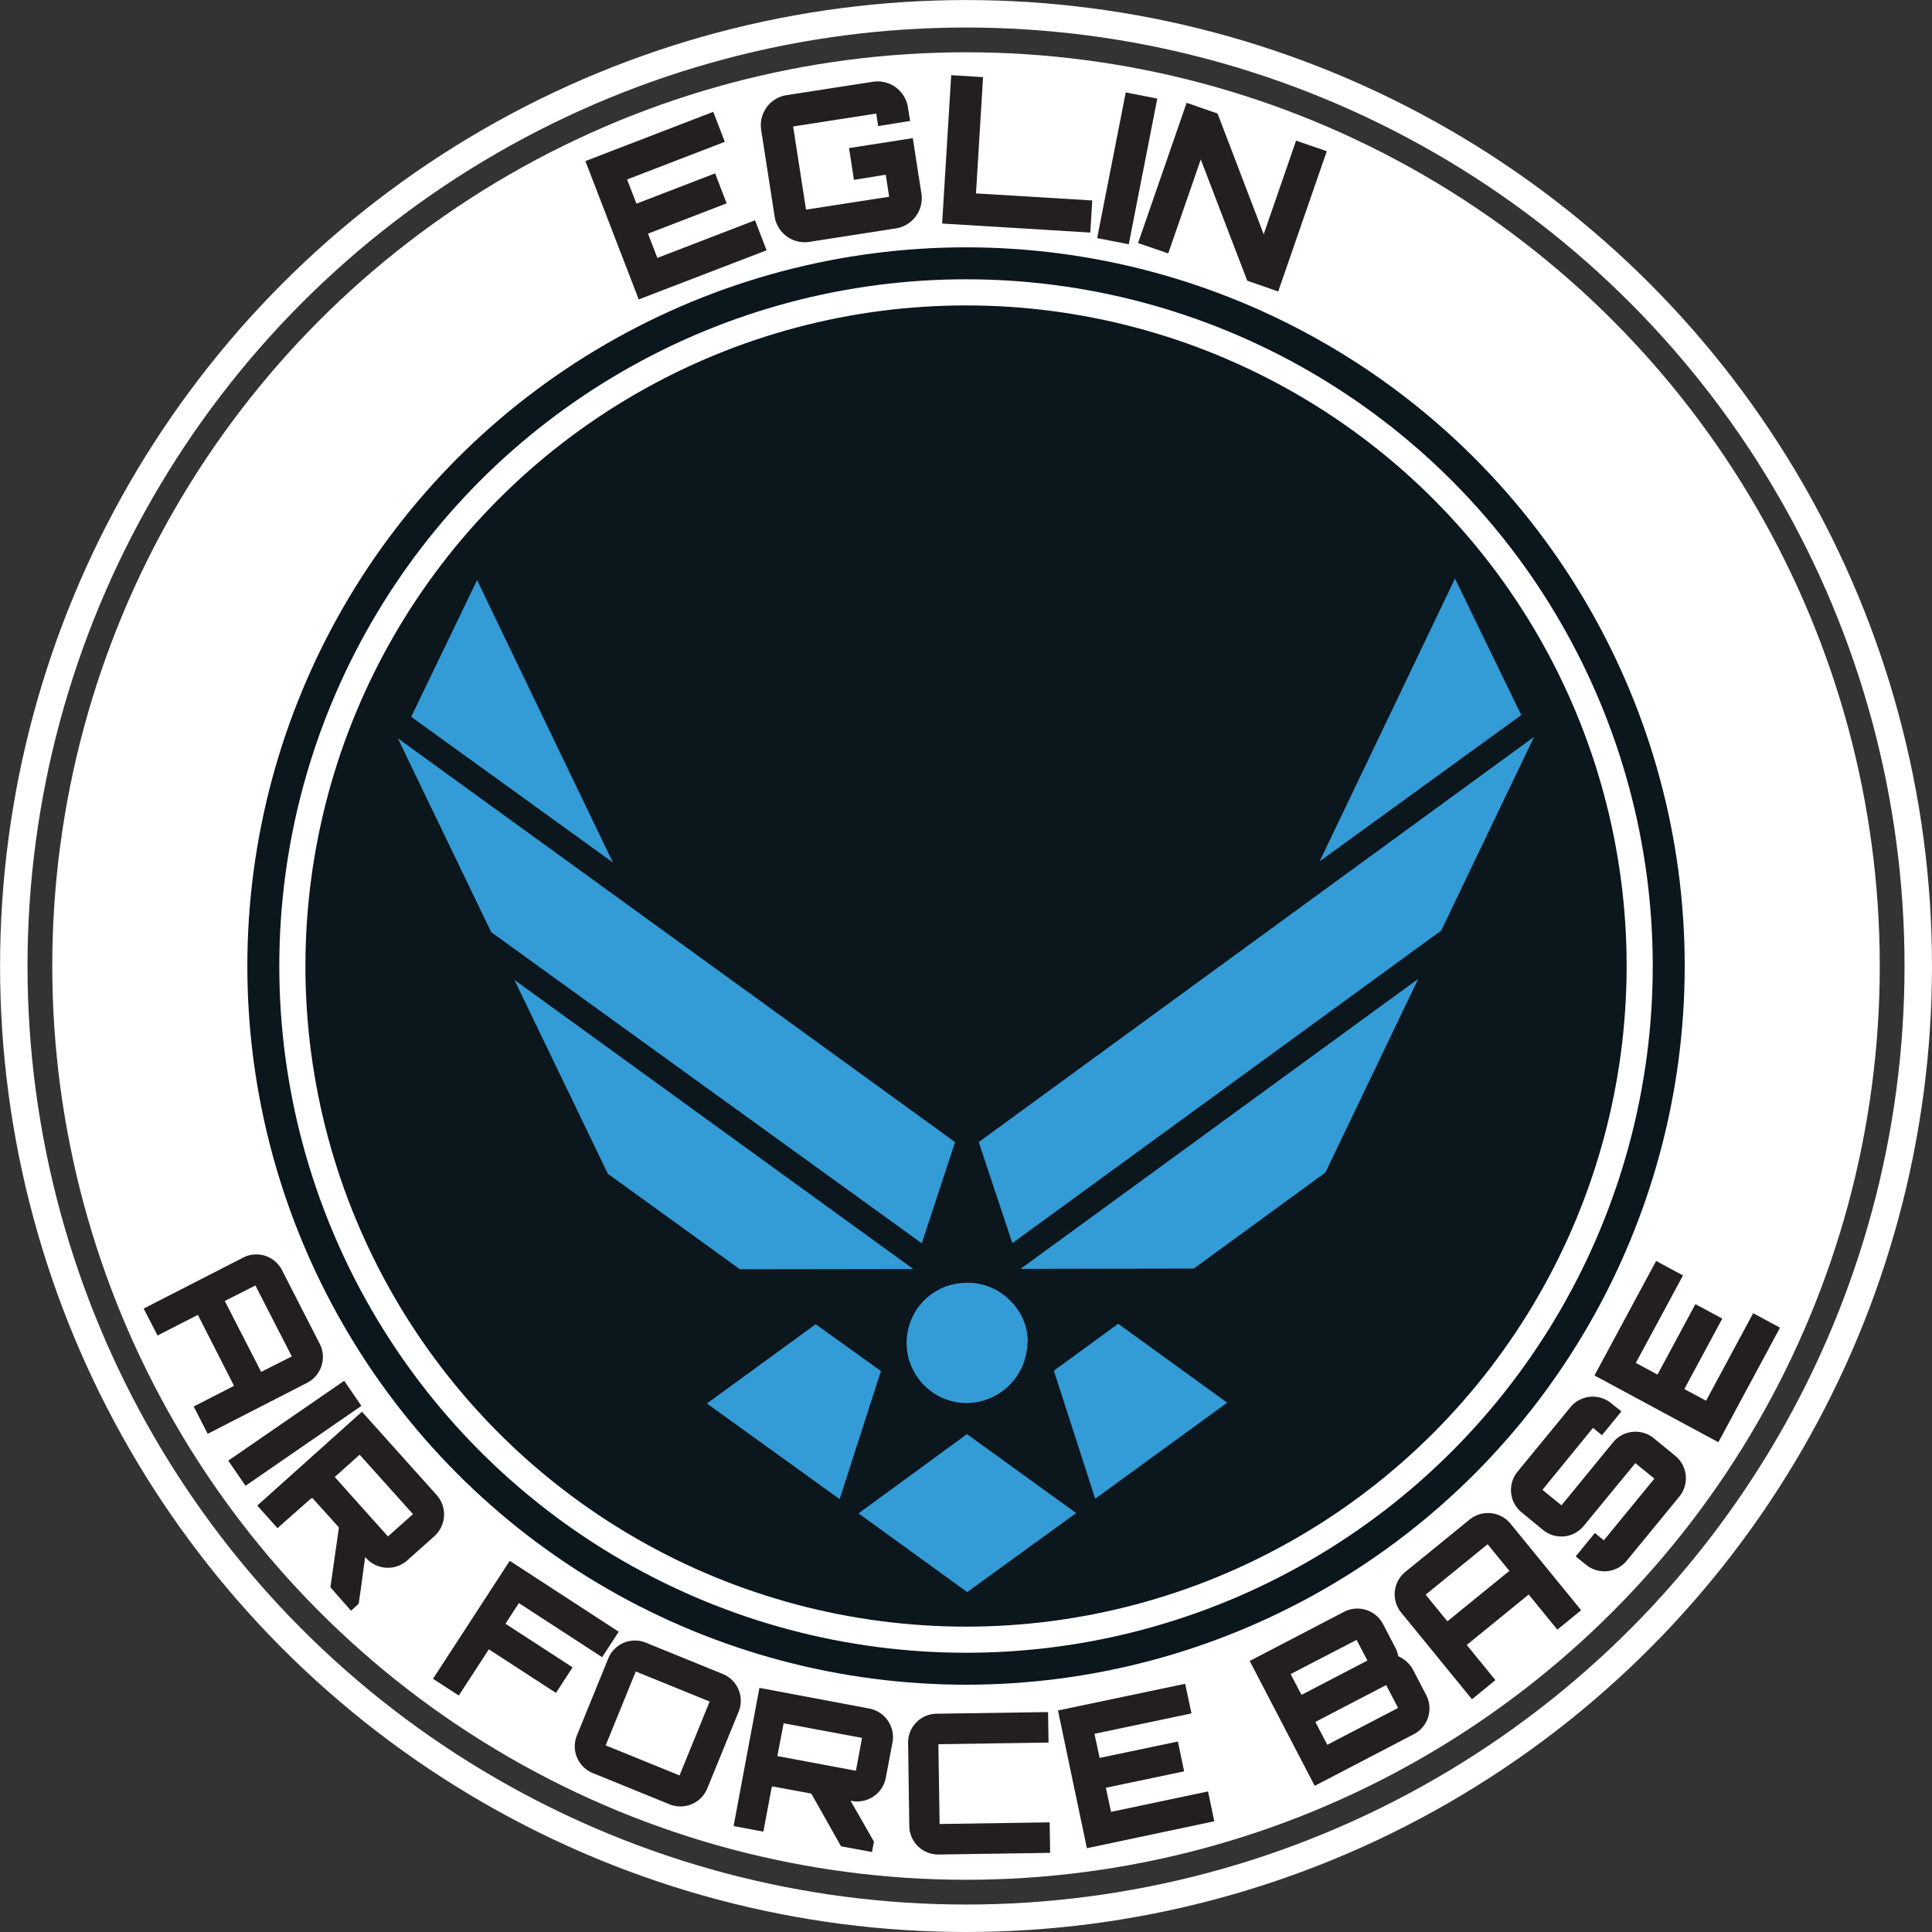
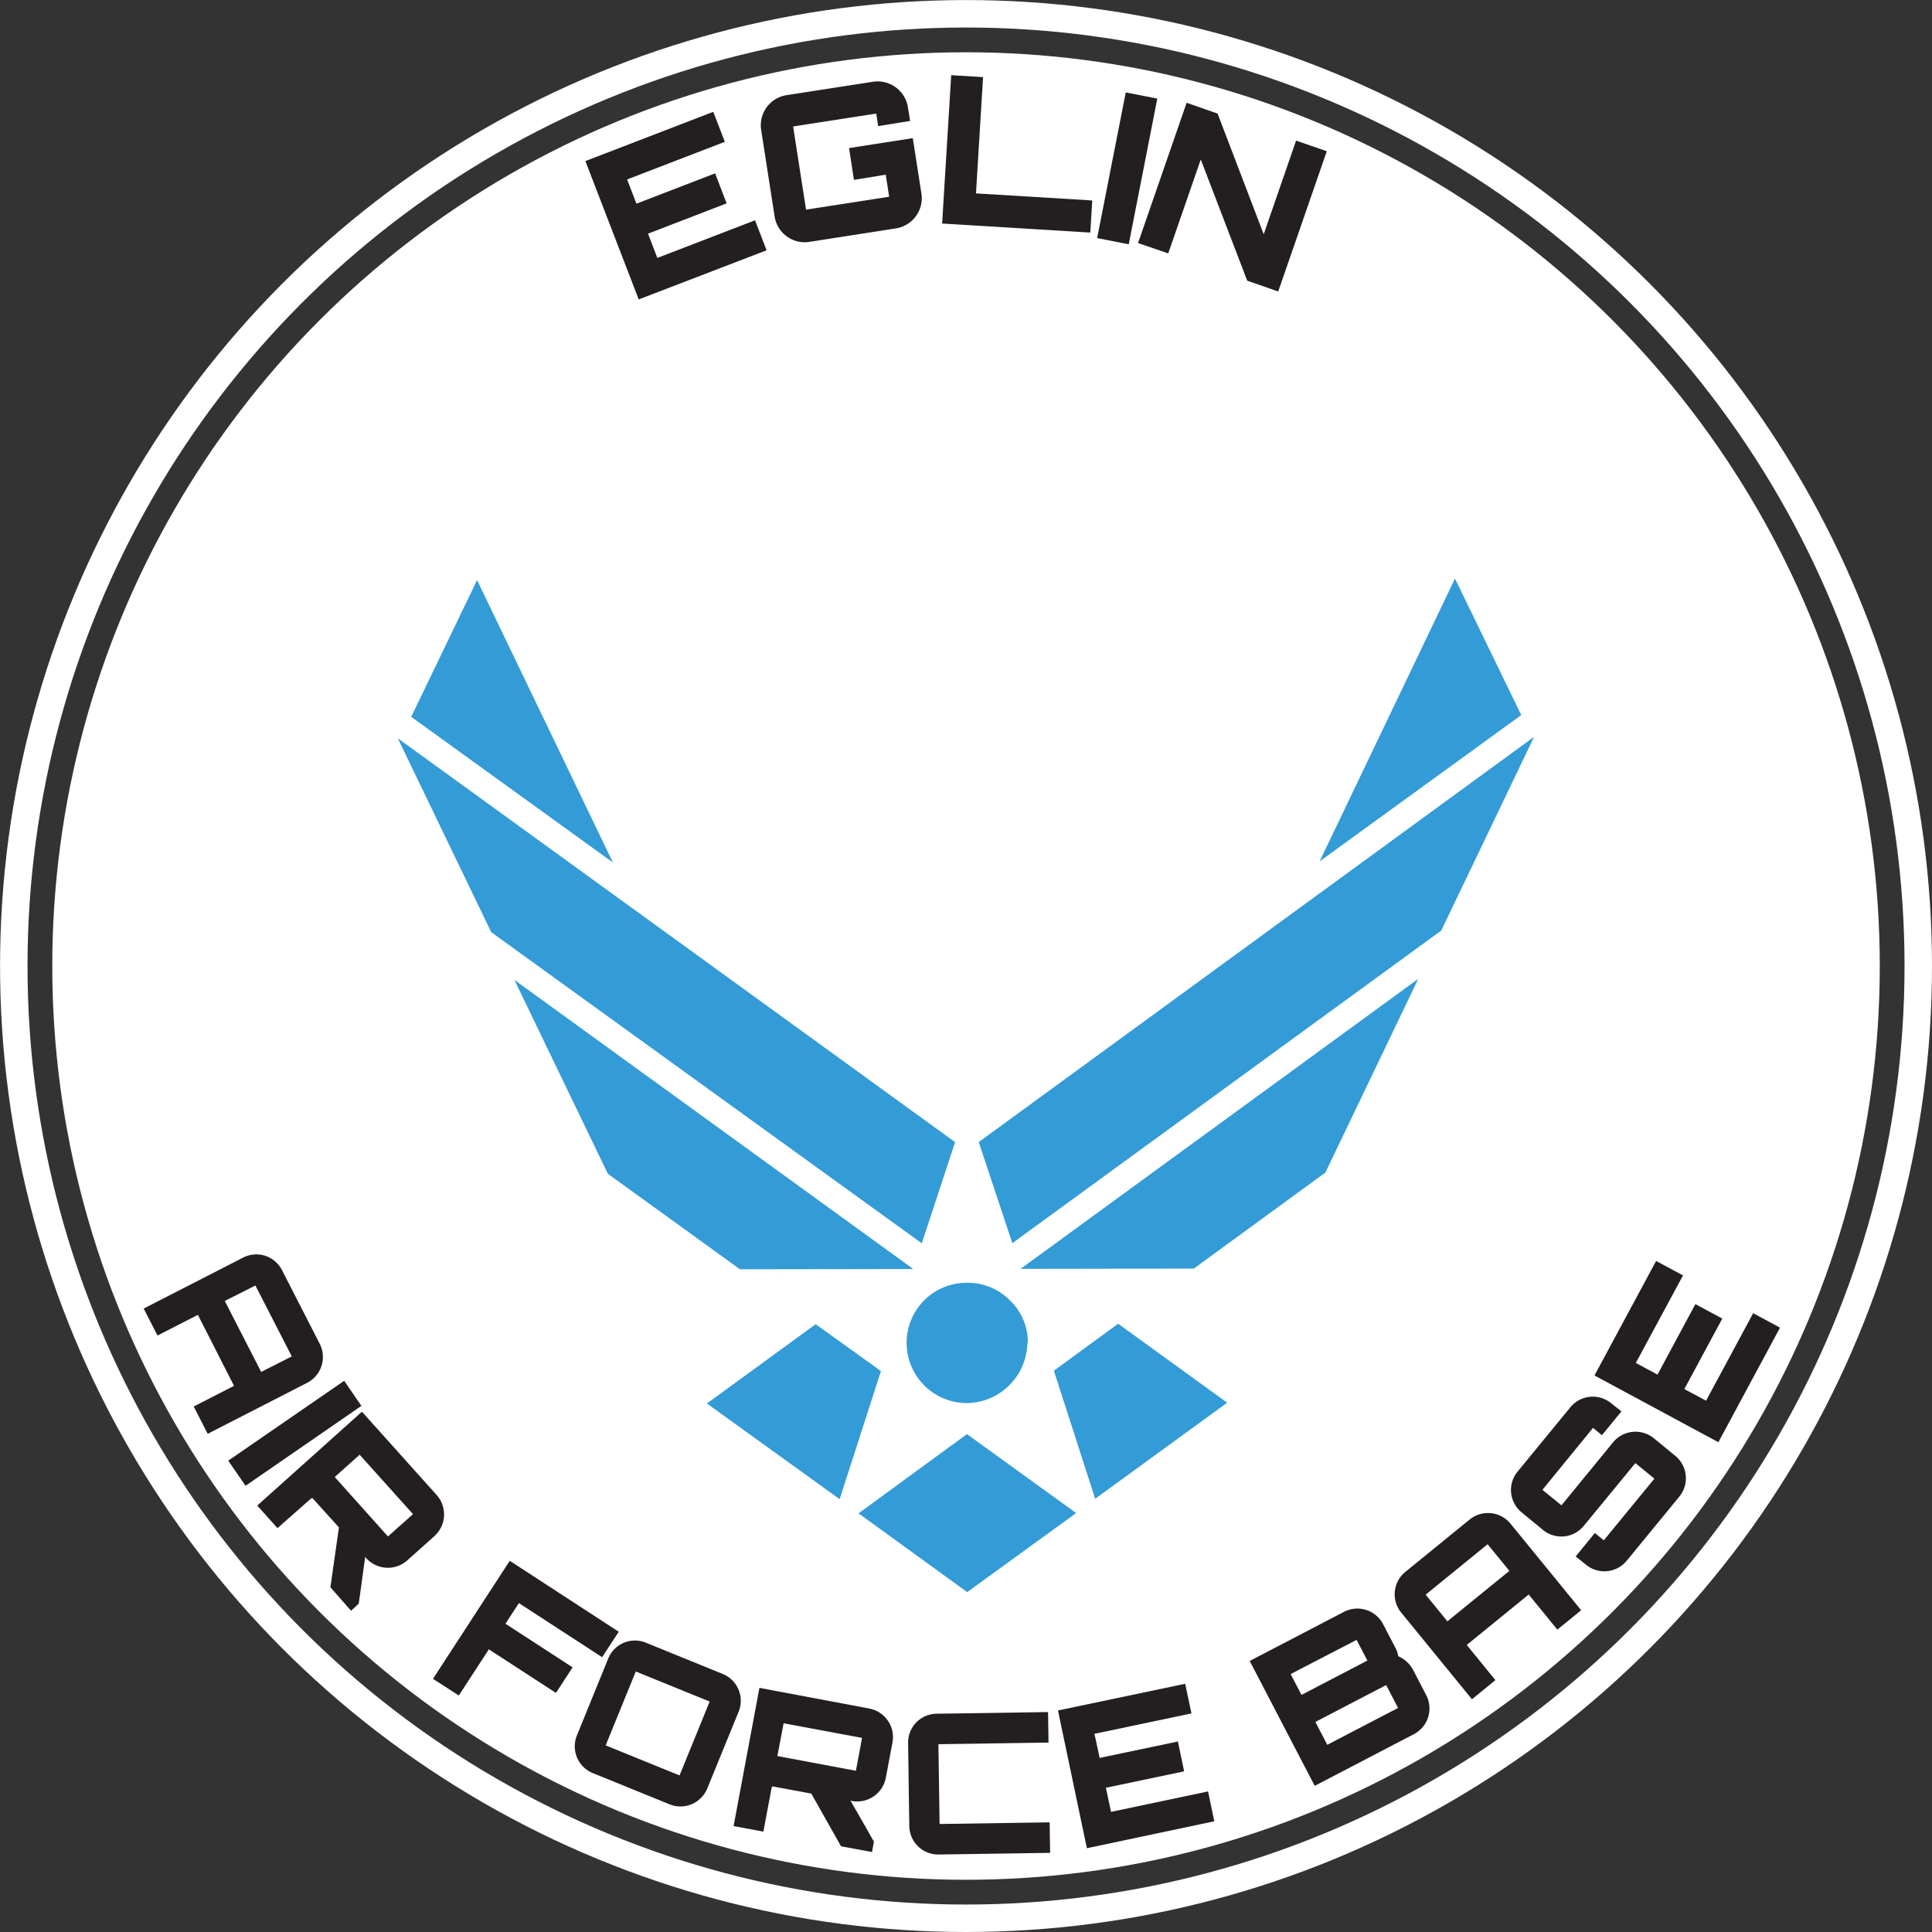
<svg xmlns="http://www.w3.org/2000/svg" id="Layer_1" data-name="Layer 1" viewBox="0 0 374.23 374.23">
  <rect x="0" y="0" width="374.23" height="374.23" fill="#333333" stroke="none" />
  <defs>
    <style>.cls-1{fill:#fff;stroke-width:5.03px;}.cls-1,.cls-5,.cls-6{stroke:#fff;stroke-miterlimit:10;}.cls-2{fill:#0b161d;}.cls-3{fill:#231f20;}.cls-4{fill:#339bd6;fill-rule:evenodd;}.cls-5,.cls-6{fill:none;}.cls-5{stroke-width:5.32px;}.cls-6{stroke-width:5.06px;}</style>
  </defs>
  <title>Military-Logos-</title>
  <circle class="cls-1" cx="187.12" cy="187.12" r="174.48" />
-   <circle class="cls-2" cx="187.12" cy="187.12" r="139.21" />
  <path class="cls-3" d="M140.4,27.47l-18.93,7.29,1.81,4.69,15.24-5.87,2.23,5.81-15.23,5.87,1.81,4.7,18.92-7.29,2.24,5.81L123.72,58,113.39,31.2l24.77-9.54Z" />
  <path class="cls-3" d="M176.29,23.43l-6.19,1L169.73,22l-16.1,2.5,2.5,16.11,16.1-2.5-.66-4.27-6.16,1-.95-6.16,12.35-1.92,1.67,10.74a5.93,5.93,0,0,1-5,6.75l-16.69,2.6a5.9,5.9,0,0,1-6.75-4.94l-2.6-16.73a5.9,5.9,0,0,1,4.93-6.75l16.7-2.59a5.94,5.94,0,0,1,6.79,4.92Z" />
  <path class="cls-3" d="M184.25,14.56l6.17.38-1.37,22.52,22.52,1.37-.38,6.22-28.7-1.75Z" />
  <path class="cls-3" d="M218.06,17.9l6.11,1.2-5.53,28.22-6.12-1.2Z" />
  <path class="cls-3" d="M251.05,27.24,257,29.29l-9.41,27.17-6-2.09-9-23.48-6.3,18.19-5.85-2,9.41-27.17,6,2.09,8.93,23.38Z" />
  <path class="cls-3" d="M61.92,260.27a5.63,5.63,0,0,1-2.42,7.58l-19.27,9.88-2.71-5.29,7.81-4-7-13.75-7.82,4-2.68-5.22,19.28-9.88A5.58,5.58,0,0,1,54.61,246Zm-11.33,5.47,5.93-3L49.47,249l-5.93,3Z" />
  <path class="cls-3" d="M66.67,267.46,70,272.32,47.56,287.8l-3.35-4.87Z" />
  <path class="cls-3" d="M78.9,302.24a5.66,5.66,0,0,1-8-.46l-.17-.2c-.4,3-.82,6.13-1.25,9.06L68,312,64,307.46l1.65-11.6-5.23-5.79c.05.06,0,.14-.1.24a.16.16,0,0,1,0-.11L53.75,296l-3.92-4.37,20.28-18.18,14.44,16.1a5.65,5.65,0,0,1-.41,8ZM64.84,286.1l10.31,11.51L80,293.29,69.66,281.78Z" />
  <path class="cls-3" d="M119.85,316.07,116.63,321l-16.12-10.48-2.6,4,13,8.45-3.22,4.95-13-8.44-5.82,8.94-5-3.23,14.87-22.86Z" />
  <path class="cls-3" d="M140,324.25a5.61,5.61,0,0,1,3.08,7.3L137,346.42a5.61,5.61,0,0,1-7.3,3.08l-14.87-6.05a5.59,5.59,0,0,1-3.08-7.3l6.06-14.88a5.59,5.59,0,0,1,7.3-3.08Zm-22.68,13.83,14.31,5.82,5.83-14.31-14.31-5.82Z" />
  <path class="cls-3" d="M171.58,344.37a5.64,5.64,0,0,1-6.57,4.48l-.26-.05c1.48,2.59,3.08,5.35,4.53,7.94l-.37,2-6-1.11-5.76-10.21L149.51,346c.07,0,.1.1.07.24a.17.17,0,0,1-.1-.05l-1.61,8.6-5.77-1.08,5-26.77,21.26,4a5.64,5.64,0,0,1,4.52,6.55Zm-21-4.22L165.79,343l1.19-6.37-15.19-2.83Z" />
  <path class="cls-3" d="M181.77,337.85l.23,15.46,21.32-.32.09,5.91-21.59.32a5.6,5.6,0,0,1-5.69-5.52l-.23-16.06a5.58,5.58,0,0,1,5.52-5.69l21.59-.32.09,5.91Z" />
  <path class="cls-3" d="M230.79,331.89,212,335.84l1,4.67,15.16-3.18,1.21,5.78-15.16,3.18,1,4.67L234,347l1.21,5.78L210.53,358l-5.6-26.68,24.64-5.17Z" />
  <path class="cls-3" d="M270.27,319.14a5.1,5.1,0,0,1,.57,1.67,6,6,0,0,1,2.82,2.54l2.6,5a5.61,5.61,0,0,1-2.41,7.57l-19.19,10-12.59-24.19,18.27-9.52a5.62,5.62,0,0,1,7.56,2.38ZM252.1,328.3l12.77-6.65-2.1-4L250,324.27Zm5,9.67,13.71-7.14-2.31-4.43-13.71,7.14Z" />
  <path class="cls-3" d="M284.65,294.35a5.64,5.64,0,0,1,7.92.77l13.7,16.78-4.61,3.76-5.55-6.8-12,9.77,5.55,6.81-4.54,3.71-13.7-16.78a5.6,5.6,0,0,1,.79-7.89Zm7.72,9.93-4.22-5.16-12,9.77,4.21,5.16Z" />
  <path class="cls-3" d="M314.07,273.39,310.3,278l-1.73-1.42-9.8,12,3.69,3,10-12.21a5.62,5.62,0,0,1,7.89-.78l4.16,3.41a5.62,5.62,0,0,1,.78,7.89l-10.19,12.42a5.6,5.6,0,0,1-7.89.78l-2-1.61,3.72-4.54,1.73,1.42,9.8-11.95-3.69-3-10,12.16a5.6,5.6,0,0,1-7.89.78l-4.16-3.42A5.59,5.59,0,0,1,294,285l10.19-12.42a5.62,5.62,0,0,1,7.89-.78Z" />
-   <path class="cls-3" d="M326,247.05,316.86,264l4.2,2.26,7.34-13.65,5.21,2.8-7.35,13.65,4.21,2.26,9.12-16.95,5.2,2.8-11.94,22.19-24-12.93,11.94-22.18Z" />
+   <path class="cls-3" d="M326,247.05,316.86,264l4.2,2.26,7.34-13.65,5.21,2.8-7.35,13.65,4.21,2.26,9.12-16.95,5.2,2.8-11.94,22.19-24-12.93,11.94-22.18" />
  <path class="cls-4" d="M281.83,112.07l-26.22,54.78,39.06-28.34-12.84-26.44Zm15.37,30.62L189.58,221.22l6.51,19.58,83.08-60.55,18-37.56Zm-22.44,46.88-77.08,56.21,33.57-.06,25.48-18.6,18-37.55ZM199,260.15a11.87,11.87,0,0,1-11.75,11.63A11.67,11.67,0,0,1,179,251.89a11.59,11.59,0,0,1,8.29-3.41,11.36,11.36,0,0,1,8.3,3.38,11.07,11.07,0,0,1,3.49,8.29Zm5.14,5.37,8,24.79,25.57-18.61-21.12-15.29-12.47,9.11ZM79.65,138.85l39.07,28.22-26.31-54.7L79.65,138.85Zm15.47,41.69,83.43,60.29,6.45-19.6L77.05,143l18.07,37.5Zm22.59,46.8,25.62,18.52,33.57-.05-77.26-56,18.07,37.49ZM158,256.5l-21.07,15.36,25.71,18.53,8-24.82L158,256.5Zm29.39,51.86,21.06-15.28L187.3,277.79l-21,15.35,21,15.22Z" />
  <circle class="cls-5" cx="187.12" cy="187.12" r="184.45" />
  <circle class="cls-6" cx="187.12" cy="187.12" r="130.49" />
</svg>